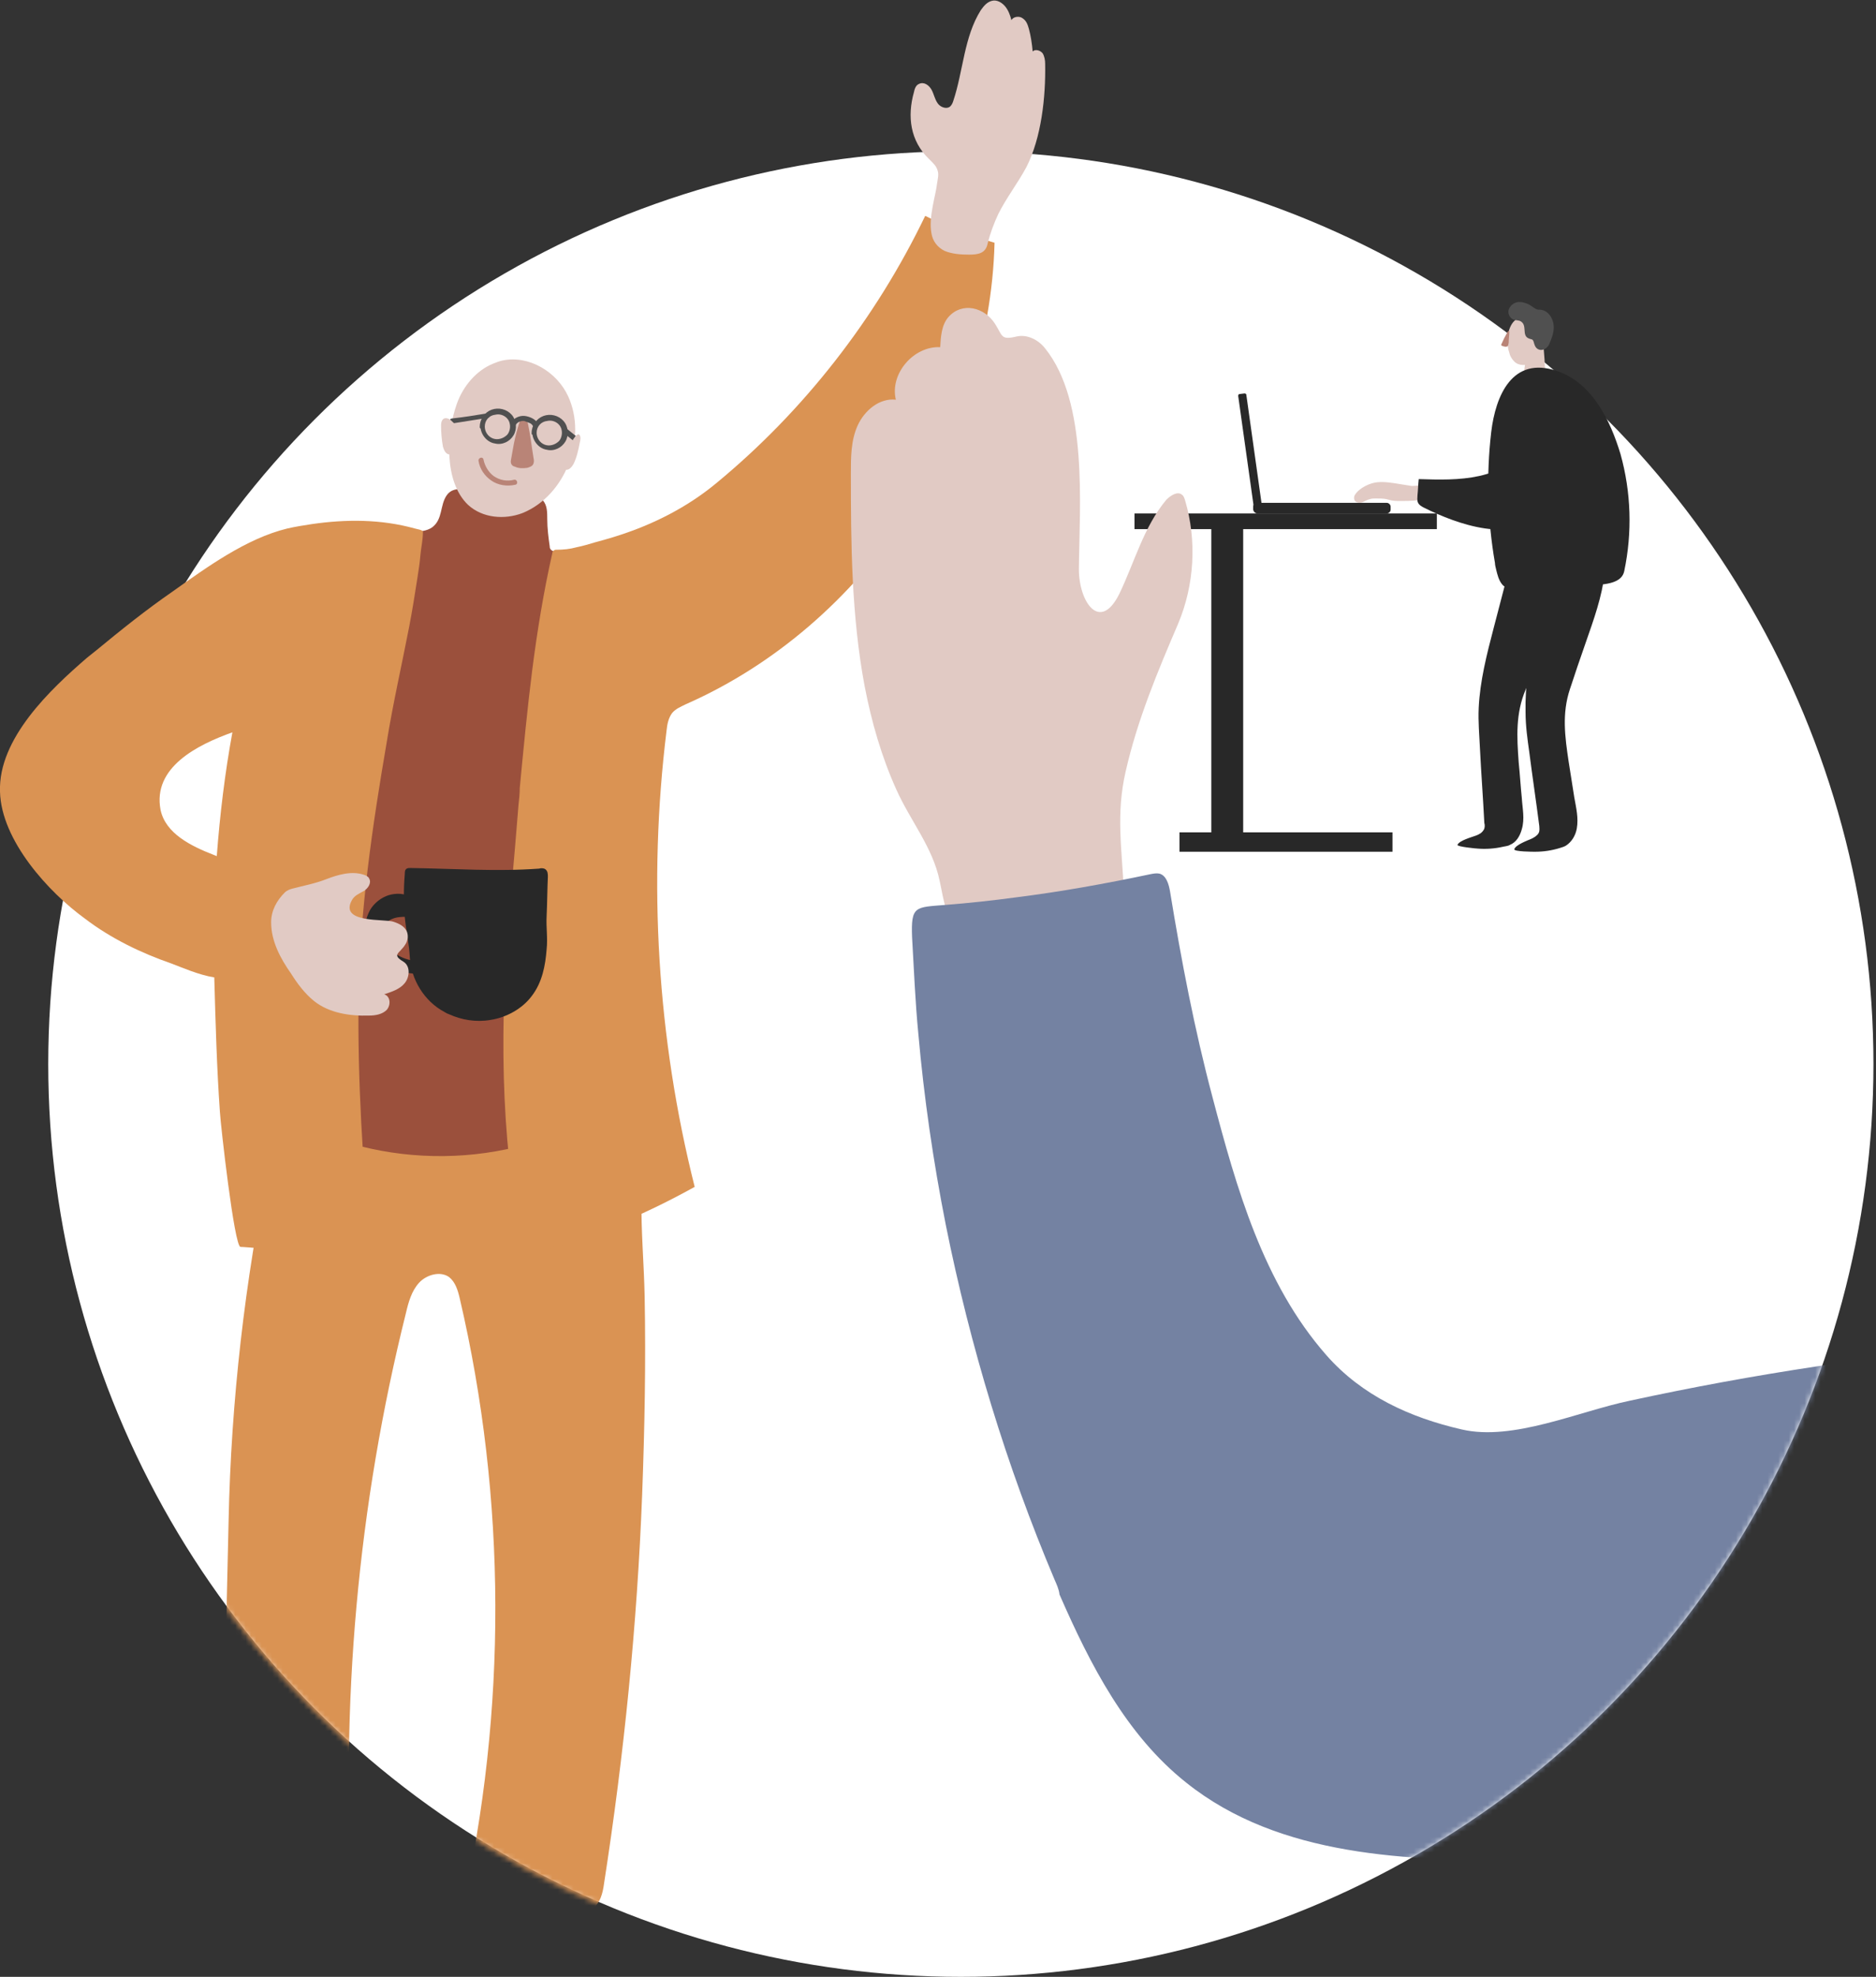
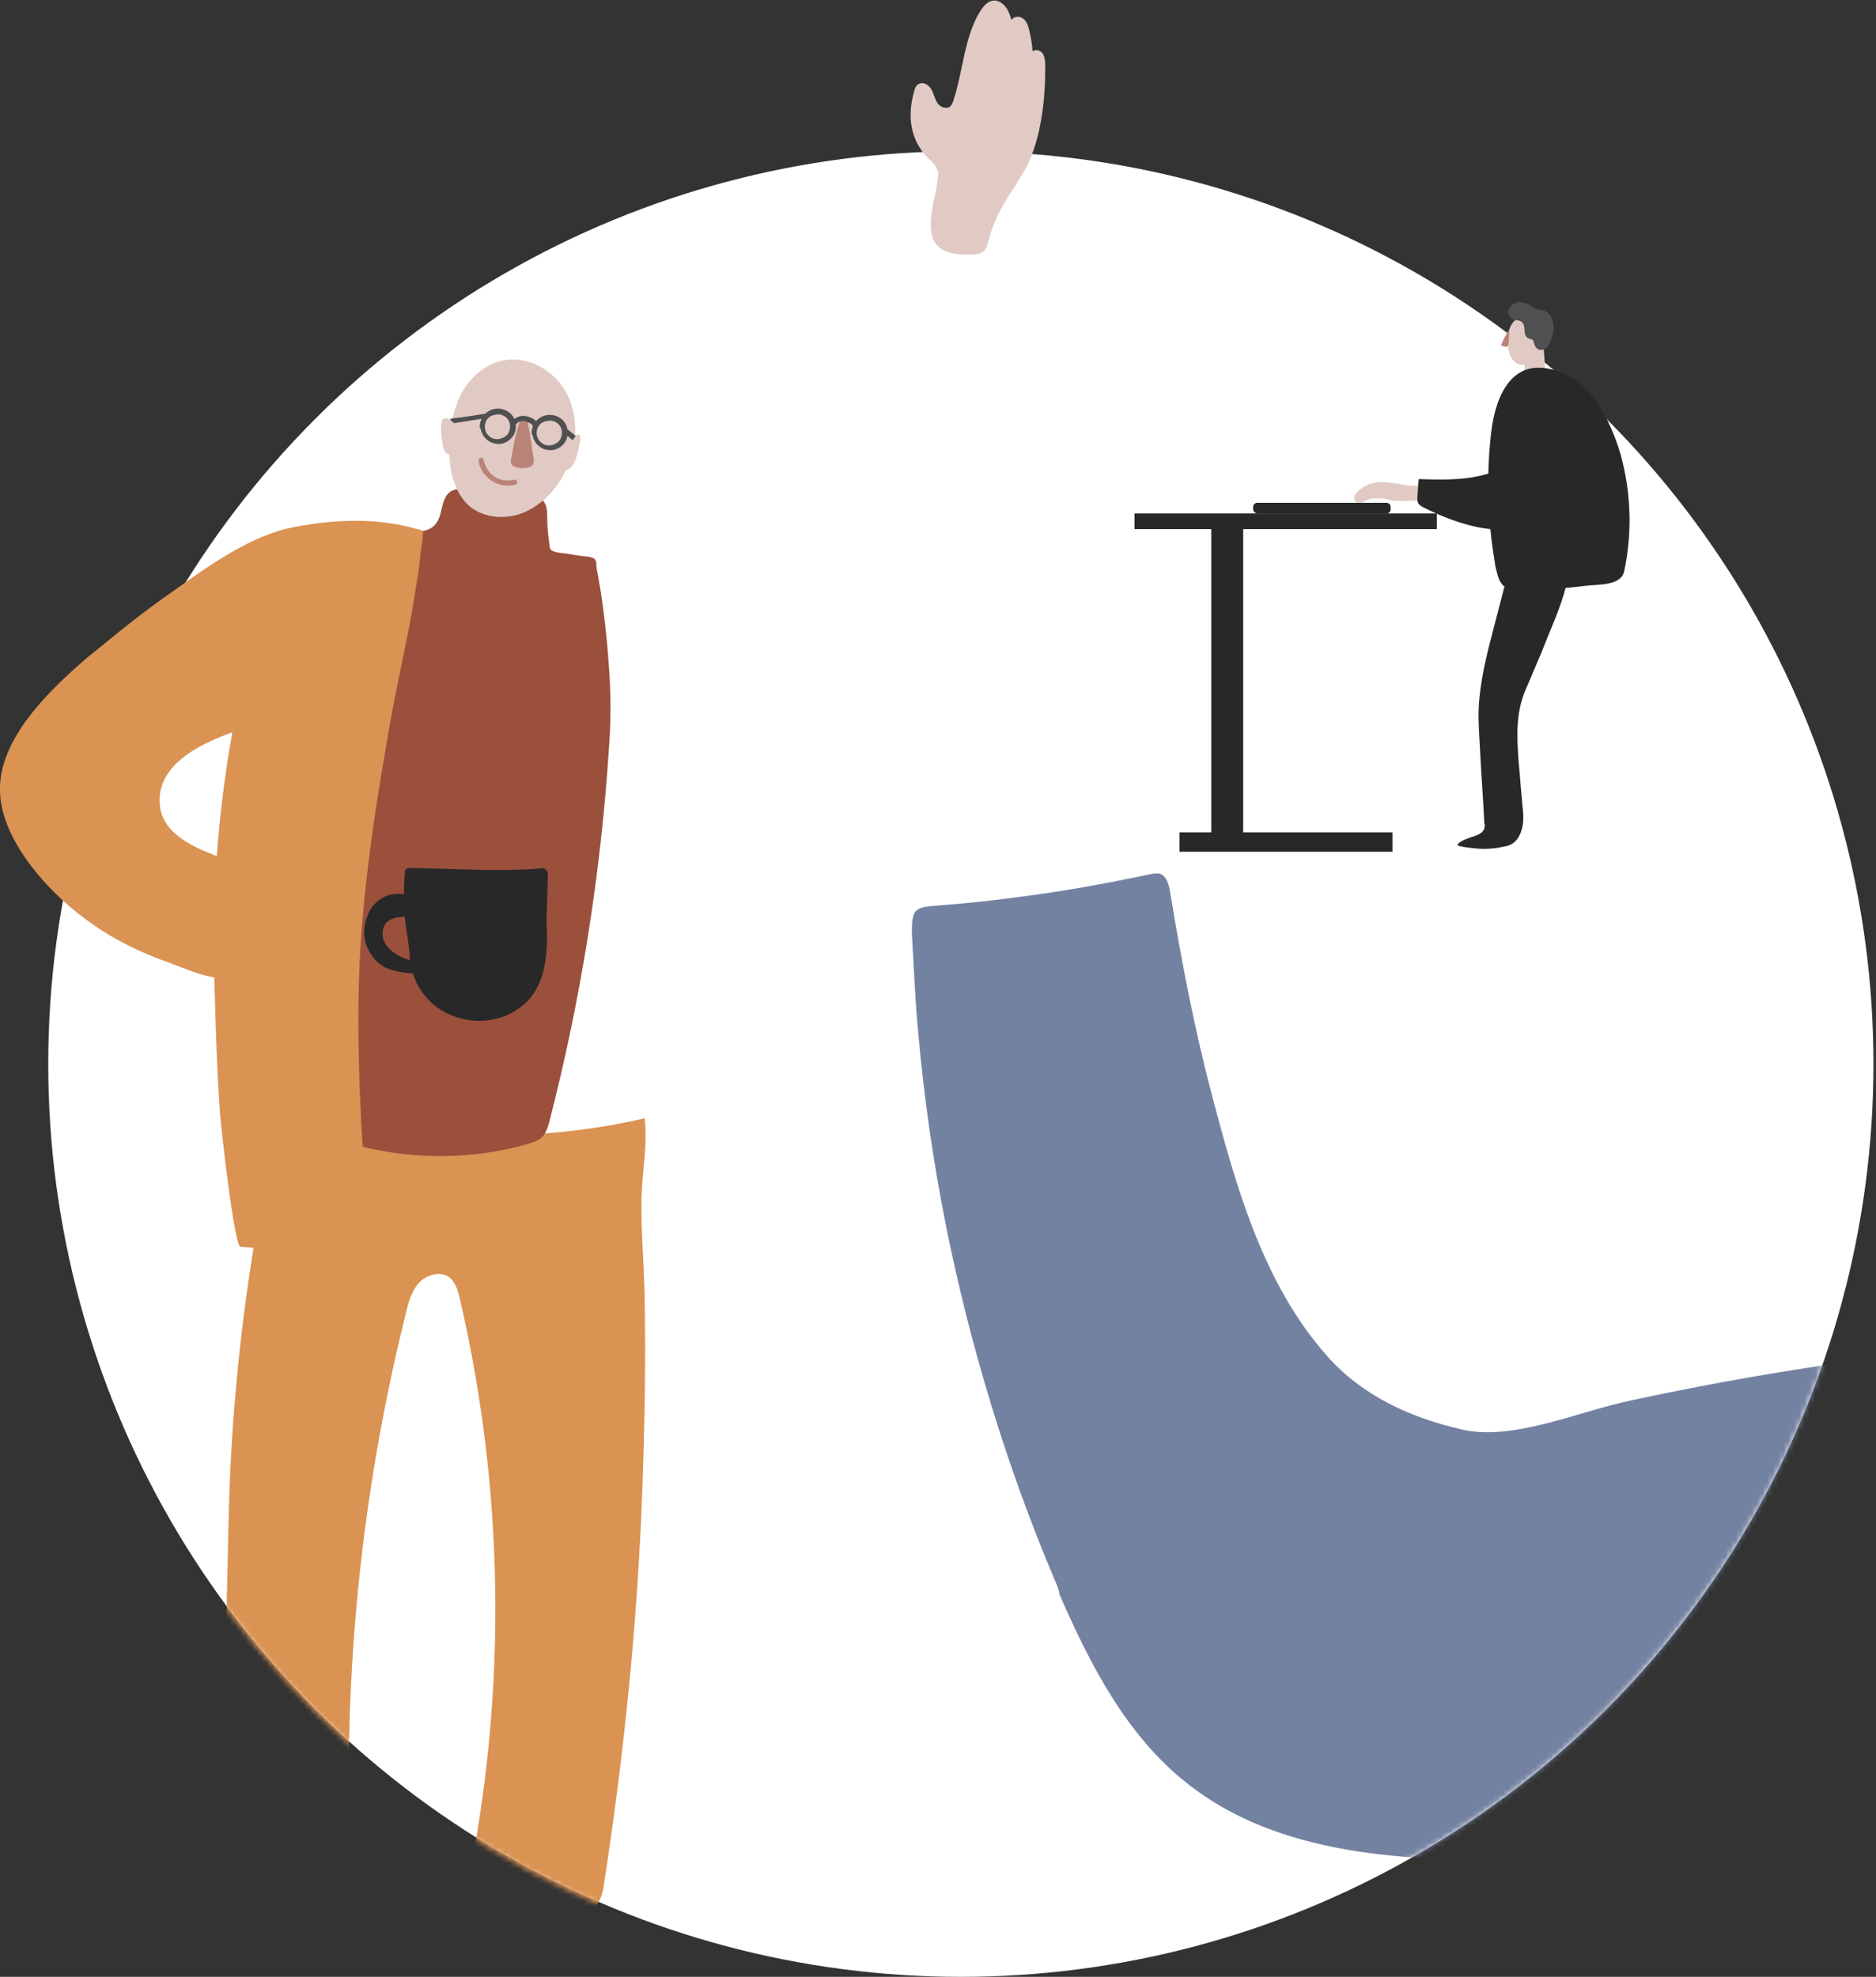
<svg xmlns="http://www.w3.org/2000/svg" width="355" height="374" viewBox="0 0 355 374" fill="none">
  <rect x="0" y="0" width="355" height="374" fill="#333333" stroke="none" />
  <g clip-path="url(#clip0_6600_106427)">
    <circle cx="181.823" cy="201.306" r="172.694" fill="white" />
    <g clip-path="url(#clip1_6600_106427)">
      <path d="M263.504 157.474H223.193V161.141H263.504V157.474Z" fill="#282828" />
      <path d="M271.898 97.146H214.681V100.104H271.898V97.146Z" fill="#282828" />
      <path d="M235.251 98.684H229.222V157.592H235.251V98.684Z" fill="#282828" />
      <path d="M237.97 97.146H262.441C262.795 97.146 263.15 96.791 263.15 96.437V95.845C263.15 95.49 262.795 95.135 262.441 95.135H237.852C237.497 95.135 237.142 95.49 237.142 95.845V96.437C237.26 96.91 237.615 97.146 237.97 97.146Z" fill="#282828" />
-       <path d="M237.615 96.2L238.561 96.082C238.679 96.082 238.797 95.963 238.797 95.727L235.842 74.671C235.842 74.553 235.724 74.435 235.487 74.435L234.542 74.553C234.423 74.553 234.305 74.671 234.305 74.908L237.261 95.963C237.261 96.082 237.379 96.2 237.615 96.2Z" fill="#282828" />
-       <path d="M298.496 126.127C298.024 127.547 297.551 128.966 297.078 130.386C295.541 134.999 296.132 139.376 296.841 144.107C297.196 146.355 297.551 148.602 297.905 150.85C298.26 152.861 298.733 154.753 298.378 156.764C298.142 158.065 297.433 159.248 296.369 159.958C296.014 160.195 295.541 160.313 295.186 160.431C293.65 160.904 292.113 161.141 290.458 161.141C290.221 161.141 286.438 161.141 286.557 160.668C286.793 159.84 289.039 159.012 289.867 158.657C290.34 158.42 290.931 158.065 291.167 157.592C291.403 157.119 291.285 156.646 291.285 156.291C290.694 151.678 289.985 146.946 289.394 142.333C289.039 139.849 288.685 137.246 288.685 134.762C288.566 129.676 289.394 124.471 290.34 119.385C291.049 115.718 291.64 112.051 292.349 108.265C292.467 107.792 292.467 107.437 292.822 107.201C293.059 106.964 293.413 106.964 293.768 106.964C297.196 106.846 300.388 106.255 303.816 106.609C303.58 111.223 302.161 115.599 300.624 119.976C299.915 121.987 299.206 124.116 298.496 126.127Z" fill="#282828" />
      <path d="M290.458 126.364C289.867 127.783 289.276 129.085 288.685 130.504C286.793 134.999 287.03 139.376 287.384 144.226C287.621 146.473 287.739 148.721 287.975 150.968C288.093 152.979 288.566 154.872 287.975 156.883C287.621 158.184 286.911 159.367 285.729 159.84C285.375 160.076 284.902 160.076 284.429 160.195C282.892 160.55 281.237 160.668 279.7 160.55C279.464 160.55 275.681 160.195 275.799 159.84C276.154 159.012 278.4 158.42 279.345 158.066C279.937 157.829 280.409 157.592 280.764 157.001C281 156.646 281.001 156.055 280.882 155.7C280.646 150.968 280.291 146.355 280.055 141.623C279.937 139.021 279.7 136.537 279.818 133.934C280.055 128.848 281.355 123.762 282.656 118.793C283.601 115.126 284.547 111.578 285.493 107.911C285.611 107.556 285.729 107.083 286.084 106.846C286.32 106.728 286.675 106.728 287.03 106.728C290.458 106.846 293.65 106.491 297.078 107.201C296.487 111.814 294.714 116.073 292.94 120.331C292.113 122.46 291.285 124.471 290.458 126.364Z" fill="#282828" />
      <path d="M264.923 91.587C263.504 91.35 262.086 91.114 260.667 91.232C259.249 91.35 257.239 92.296 256.411 93.598C256.175 93.953 256.175 94.426 256.411 94.781C256.766 95.135 257.357 95.254 257.83 95.017C258.303 94.781 258.776 94.544 259.249 94.426C259.603 94.307 259.958 94.307 260.313 94.307C261.022 94.307 261.731 94.307 262.322 94.426C262.44 94.426 262.677 94.544 262.795 94.544C263.504 94.781 264.214 94.781 265.041 94.781C266.696 94.781 268.233 94.781 269.77 94.307C270.006 94.189 270.243 94.189 270.243 93.953C270.243 93.834 270.243 93.716 270.243 93.598C270.243 92.888 270.125 92.178 270.125 91.587C269.179 91.705 268.233 91.942 267.169 91.942C266.342 91.823 265.632 91.705 264.923 91.587Z" fill="#E1CAC4" />
      <path d="M291.995 97.028C292.467 96.436 292.94 95.845 293.413 95.135C295.186 91.942 294.95 87.683 292.94 84.726C290.458 81.177 288.33 86.145 286.084 87.565C284.192 88.748 282.064 89.576 279.937 90.049C276.154 90.877 272.252 90.759 268.47 90.64C268.351 91.705 268.351 92.651 268.233 93.716C268.233 94.189 268.115 94.662 268.351 95.135C268.588 95.609 269.061 95.845 269.533 96.082C275.681 99.157 286.438 103.061 291.995 97.028Z" fill="#282828" />
      <path d="M285.611 66.746C285.02 65.09 285.138 62.842 286.084 61.304C286.675 60.358 287.857 59.648 289.039 59.767C289.749 59.885 290.34 60.24 290.813 60.713C291.285 61.186 291.64 61.896 291.758 62.487C292.349 64.498 291.995 67.456 289.867 68.638C288.803 69.23 287.384 69.23 286.557 68.402C286.084 67.929 285.729 67.337 285.611 66.746Z" fill="#E1CAC4" />
      <path d="M288.448 69.94C288.566 68.875 288.803 67.692 288.803 66.627C288.803 65.799 289.394 65.208 290.103 64.972C290.458 64.853 291.285 64.498 291.758 64.617C292.113 64.735 292.113 65.445 292.113 65.918C292.231 67.337 292.349 68.638 292.349 70.058C292.349 70.176 292.349 70.176 292.349 70.294C292.349 70.413 292.231 70.413 292.113 70.413C290.931 70.413 289.867 70.531 288.685 70.413C288.566 70.413 288.566 70.413 288.448 70.294C288.448 70.176 288.448 70.058 288.448 69.94Z" fill="#E1CAC4" />
      <path d="M282.892 106.491C281.473 98.329 281.237 89.931 282.183 81.769C283.01 74.79 286.202 67.337 294.595 70.176C301.334 72.424 304.762 79.639 306.653 85.909C308.663 93.124 308.9 100.695 307.363 108.029C306.772 110.986 302.043 110.513 299.679 110.868C296.014 111.341 292.231 111.578 288.566 111.341C287.148 111.223 285.375 111.814 284.311 110.631C283.601 109.803 283.365 108.739 283.128 107.792C283.01 107.319 282.892 106.846 282.892 106.491Z" fill="#282828" />
      <path d="M289.276 64.025C289.512 64.143 289.748 64.143 289.985 64.262C290.221 64.498 290.221 64.735 290.34 65.09C290.812 66.746 292.586 66.391 293.177 65.09C293.65 63.907 294.122 62.842 294.004 61.541C293.886 60.358 293.177 59.057 291.995 58.702C291.64 58.584 291.403 58.584 291.049 58.584C290.458 58.465 289.985 57.992 289.394 57.638C288.684 57.283 287.857 57.046 287.148 57.164C286.438 57.283 285.729 57.874 285.493 58.584C285.256 59.294 285.729 60.24 286.438 60.476C286.793 60.595 287.266 60.595 287.621 60.713C289.157 61.423 287.857 63.434 289.276 64.025Z" fill="#505050" />
      <path d="M285.138 65.563C284.902 65.681 283.956 65.445 284.074 65.208C284.429 64.38 284.784 63.67 285.256 62.842C285.256 62.724 285.375 62.724 285.493 62.606C285.611 62.606 285.611 62.724 285.611 62.724C285.611 63.434 285.493 64.144 285.493 64.853C285.375 65.208 285.493 65.445 285.138 65.563Z" fill="#B98477" />
      <mask id="mask0_6600_106427" style="mask-type:alpha" maskUnits="userSpaceOnUse" x="9" y="29" width="346" height="346">
        <circle cx="181.694" cy="201.694" r="172.694" fill="#F2F2F2" />
      </mask>
      <g mask="url(#mask0_6600_106427)">
        <path d="M43.729 356.47C41.837 333.522 42.783 310.692 43.256 287.744C43.729 265.032 46.33 242.32 50.94 220.082C52.595 211.92 54.25 213.103 62.052 213.694C68.791 214.168 75.411 214.641 82.149 214.877C95.507 215.232 108.984 214.641 121.988 211.565C122.579 216.888 121.515 221.502 121.397 226.588C121.279 232.857 121.87 239.127 121.988 245.278C122.224 257.816 121.988 270.237 121.515 282.776C120.569 307.38 118.087 331.984 114.304 356.352C114.068 358.126 113.595 360.137 112.058 361.083C111.112 361.557 110.048 361.557 109.102 361.675C101.891 361.675 94.562 361.793 87.351 361.793C95.98 323.704 95.862 283.604 86.996 245.633C86.641 244.095 86.168 242.557 84.986 241.611C83.331 240.428 80.731 241.138 79.312 242.675C77.893 244.213 77.302 246.342 76.829 248.353C67.727 284.787 64.298 322.639 66.781 360.137C66.781 360.965 66.899 361.911 66.308 362.503C65.717 363.094 64.771 363.094 63.944 362.976C58.86 362.621 53.777 362.266 48.694 361.911C47.63 361.793 46.566 361.793 45.62 361.202C44.083 360.137 43.847 358.126 43.729 356.47Z" fill="#DA9353" />
      </g>
      <path d="M104.03 103.534V103.416C103.794 101.76 103.558 99.985 103.558 98.211C103.558 96.91 103.558 95.609 102.73 94.662C101.666 93.479 99.656 93.716 98.12 93.834C95.401 94.071 92.8 93.834 90.199 93.124C88.426 92.651 85.825 91.823 84.525 93.716C83.224 95.609 83.816 98.211 81.806 99.749C79.678 101.286 76.013 99.985 74.24 101.878C73.531 102.588 73.294 103.652 73.058 104.598C64.664 139.139 60.054 174.863 62.536 210.35C62.655 211.769 62.773 213.307 63.6 214.371C64.664 215.909 66.438 216.501 68.211 216.855C78.496 219.458 89.49 219.34 99.656 216.501C100.839 216.146 102.021 215.791 102.73 214.963C103.321 214.253 103.676 213.307 103.912 212.361C109.941 189.057 113.724 165.163 115.261 141.15C115.616 136.3 115.616 131.45 115.261 126.6C115.025 122.933 114.67 119.266 114.197 115.599C113.961 113.825 113.724 111.932 113.37 110.158C113.251 109.212 113.015 108.265 112.897 107.437C112.778 106.728 113.015 105.9 112.187 105.545C111.833 105.427 111.478 105.308 111.123 105.308C109.823 105.19 108.404 104.953 107.104 104.717C106.277 104.598 104.149 104.598 104.03 103.534Z" fill="#9B503C" />
-       <path d="M98.12 152.269C98.238 151.205 98.356 150.14 98.356 149.075C99.065 141.623 99.775 134.171 100.72 126.719C101.666 119.385 102.848 112.051 104.503 104.717C104.503 104.48 104.622 104.244 104.858 104.125C104.976 104.007 105.094 104.007 105.213 104.007C106.631 104.007 107.813 103.889 109.114 103.534C110.296 103.297 111.478 102.942 112.66 102.588C114.906 101.996 117.271 101.286 119.517 100.458C125.309 98.329 130.747 95.372 135.476 91.468C152.145 77.747 165.74 60.24 175.079 40.84C179.334 42.969 183.708 44.626 188.201 45.927C187.255 82.833 163.612 118.32 129.802 133.225C128.856 133.698 127.91 134.053 127.201 134.881C126.492 135.827 126.255 137.01 126.137 138.193C122.591 166.937 124.364 196.391 131.457 224.544C122.945 229.276 113.961 233.179 104.622 236.018C103.558 236.373 102.376 236.728 101.193 236.373C99.184 235.782 98.356 233.298 98.001 231.169C94.337 210.468 94.81 189.294 96.701 168.357C97.292 163.034 97.647 157.711 98.12 152.269Z" fill="#DA9353" />
      <path d="M30.382 153.216C31.327 157.711 36.174 160.076 40.43 161.733C40.666 161.851 40.785 161.851 41.021 161.969C41.612 154.162 42.558 146.237 43.977 138.548C37.356 140.914 28.845 145.172 30.382 153.216ZM16.432 124.471C17.023 123.998 17.614 123.525 18.205 123.052C22.934 119.148 27.663 115.363 32.628 111.933C39.13 107.319 46.577 101.878 54.38 99.985C55.916 99.63 57.453 99.394 58.99 99.157C65.492 98.211 72.112 98.211 78.496 99.985C78.85 100.104 79.914 100.222 80.032 100.577V100.695C80.032 102.114 79.678 103.652 79.56 104.953C79.442 106.491 79.205 107.911 78.969 109.448C78.496 112.524 78.023 115.481 77.432 118.557C76.013 125.891 74.358 133.106 73.176 140.44C70.457 156.291 68.093 172.379 67.856 188.466C67.62 204.435 68.684 220.404 70.102 236.255C70.221 237.083 70.221 237.793 70.339 238.621C70.339 238.266 47.405 235.9 45.513 235.9C44.331 235.9 41.73 212.597 41.612 210.35C41.021 201.951 40.785 193.434 40.548 184.917C37.593 184.444 34.401 183.025 32.51 182.315C26.717 180.304 21.043 177.583 16.077 173.798C9.221 168.83 0.236 159.012 -5.21634e-06 149.785C-0.355 139.731 9.576 130.386 16.432 124.471Z" fill="#DA9353" />
      <path d="M176.261 44.153C176.497 45.572 177.325 46.755 178.743 47.465C180.162 48.056 181.817 48.174 183.354 48.174C185.127 48.174 186.546 47.938 186.9 46.045C187.373 44.153 188.082 42.26 188.91 40.486C190.447 37.41 192.575 34.689 194.23 31.614C197.067 26.054 197.894 18.365 197.776 12.096C197.776 11.386 197.658 10.677 197.303 10.085C196.83 9.494 195.885 9.257 195.412 9.73C195.294 8.311 195.057 6.773 194.703 5.472C194.466 4.644 194.23 3.934 193.52 3.461C192.929 2.988 191.747 3.106 191.393 3.816C191.156 2.869 190.801 1.923 190.21 1.213C189.619 0.504 188.674 -0.088 187.728 0.149C186.782 0.385 186.191 1.095 185.6 1.923C182.408 7.009 182.29 13.397 180.398 19.075C180.28 19.43 180.162 19.785 179.807 20.14C179.098 20.731 177.916 20.258 177.443 19.548C176.852 18.72 176.734 17.774 176.261 16.946C175.788 16.118 174.842 15.408 173.896 15.881C173.305 16.118 173.069 16.828 172.951 17.419C171.65 22.032 172.241 26.646 175.788 30.076C176.497 30.786 177.207 31.377 177.443 32.324C177.679 33.033 177.443 33.861 177.325 34.689C177.088 36.937 175.67 41.077 176.261 44.153Z" fill="#E1CAC4" />
      <path d="M84.998 191.896C87.362 192.961 90.081 193.434 92.8 192.961C95.874 192.488 98.829 190.832 100.602 188.466C102.612 185.864 103.203 182.67 103.439 179.594C103.676 177.465 103.321 175.454 103.439 173.325C103.558 170.841 103.558 168.357 103.676 165.873C103.676 165.399 103.676 164.808 103.203 164.453C102.848 164.217 102.375 164.217 102.021 164.335C93.864 164.926 85.825 164.335 77.668 164.217C77.432 164.217 77.195 164.217 76.959 164.335C76.604 164.571 76.604 164.926 76.604 165.281C76.368 168.12 76.368 170.841 76.604 173.561C76.841 176.046 77.432 178.648 77.55 181.132C77.786 185.272 80.269 189.412 84.052 191.423C84.406 191.66 84.643 191.778 84.998 191.896Z" fill="#282828" />
      <path d="M78.496 184.208C79.205 183.971 79.087 182.433 78.969 181.842C77.432 181.723 76.013 181.25 74.831 180.422C73.885 179.831 72.94 178.885 72.585 177.82C72.23 176.755 72.349 175.336 73.176 174.508C73.649 174.035 74.476 173.68 75.186 173.561C75.895 173.443 76.604 173.443 77.314 173.443C77.55 173.443 77.787 173.443 77.905 173.325C78.023 173.207 78.023 173.088 78.023 172.97C77.905 171.787 78.259 170.249 77.195 169.54C76.132 168.83 74.122 169.066 73.058 169.54C71.639 170.131 70.339 171.314 69.748 172.733C68.566 175.454 68.566 178.056 70.221 180.541C70.575 181.132 71.048 181.723 71.639 182.197C73.412 183.734 76.013 183.971 78.378 184.208C78.141 184.208 78.378 184.208 78.496 184.208Z" fill="#282828" />
-       <path d="M51.306 174.508C51.306 172.26 52.37 170.368 53.907 168.83C54.261 168.475 54.852 168.238 55.325 168.12C57.571 167.529 59.581 167.174 61.709 166.346C63.837 165.518 66.556 164.69 68.92 165.518C69.275 165.636 69.748 165.873 69.866 166.228C70.339 167.056 69.629 168.12 68.802 168.593C67.974 169.066 67.029 169.421 66.556 170.368C64.192 174.744 72.939 173.798 74.476 174.39C75.54 174.744 76.486 175.218 76.959 176.164C77.314 176.992 77.195 177.938 76.722 178.648C75.659 180.422 74.003 180.541 76.368 181.96C77.668 182.788 77.55 184.799 76.604 185.982C75.659 187.165 74.122 187.638 72.703 188.111C73.885 188.466 74.003 190.122 73.176 191.068C72.348 191.896 71.048 192.133 69.866 192.133C66.201 192.251 62.3 191.66 59.463 189.412C57.69 187.993 56.271 186.1 55.089 184.208C53.079 181.369 51.306 178.057 51.306 174.508Z" fill="#E1CAC4" />
      <path d="M93.315 68.797C93.906 68.56 94.497 68.324 95.088 68.206C100.053 67.141 105.373 70.335 107.501 74.948C111.166 82.874 107.028 93.756 98.871 97.068C95.443 98.37 91.305 98.015 88.586 95.531C83.976 91.154 84.449 81.927 86.458 76.368C87.641 73.055 90.123 70.098 93.315 68.797Z" fill="#E1CAC4" />
-       <path d="M186.664 177.11C194.939 176.637 204.16 175.336 211.371 170.959C211.726 170.723 212.199 170.486 212.435 170.013C212.671 169.658 212.671 169.185 212.671 168.712C212.317 160.55 211.135 154.044 213.026 145.882C215.272 136.064 219.055 127.074 222.956 117.965C226.03 110.631 226.503 102.233 224.257 94.662C224.138 94.308 224.02 93.834 223.666 93.598C222.838 92.888 221.538 93.716 220.71 94.544C216.454 99.63 214.681 106.373 211.844 112.287C208.179 119.74 204.16 113.944 204.16 107.674C204.278 95.49 205.933 76.091 197.776 65.918C196.476 64.262 194.348 63.197 192.338 63.67C189.383 64.38 189.738 63.552 188.319 61.305C186.309 58.111 182.053 57.046 179.453 60.003C178.152 61.541 178.034 63.67 177.916 65.681C172.833 65.445 168.34 70.768 169.523 75.618C166.449 75.263 163.612 77.629 162.311 80.468C161.011 83.306 161.011 86.5 161.011 89.576C161.011 103.061 161.129 116.546 163.612 129.794C164.912 136.537 166.804 143.161 169.641 149.43C172.241 155.227 176.497 160.313 177.798 166.582C178.625 170.249 178.98 174.863 182.408 176.401C183.827 177.229 185.245 177.229 186.664 177.11Z" fill="#E1CAC4" />
      <mask id="mask1_6600_106427" style="mask-type:alpha" maskUnits="userSpaceOnUse" x="9" y="28" width="346" height="347">
        <path d="M354.517 201.306C354.517 296.682 277.199 374 181.823 374C86.447 374 9.129 296.682 9.129 201.306C9.129 105.93 86.447 28.613 181.823 28.613C277.199 28.613 354.517 105.93 354.517 201.306Z" fill="white" />
      </mask>
      <g mask="url(#mask1_6600_106427)">
        <path d="M199.549 298.83C190.446 277.302 183.59 254.708 178.979 231.76C176.615 219.813 174.842 207.629 173.778 195.563C173.187 189.531 172.95 183.38 172.596 177.347C172.359 171.314 173.187 171.669 178.979 171.196C183.472 170.841 187.846 170.368 192.22 169.776C200.731 168.712 209.243 167.174 217.636 165.399C218.227 165.281 218.818 165.163 219.409 165.281C220.71 165.636 221.183 167.292 221.419 168.712C223.547 181.723 226.03 194.735 229.458 207.629C233.95 224.663 239.033 242.761 250.973 256.364C257.712 264.053 266.814 268.193 276.626 270.441C286.32 272.688 298.733 267.01 308.426 264.999C331.833 259.913 355.595 256.364 379.475 254.235C385.385 253.762 392.124 253.644 396.025 258.02C398.862 261.096 399.335 265.709 399.571 269.849C400.517 284.99 399.808 299.895 398.862 315.036C398.507 320.95 399.69 324.736 395.434 329.586C391.769 333.608 386.568 336.328 381.602 338.457C352.639 350.76 320.366 351.706 288.921 351.942C266.46 352.061 242.107 351.351 224.493 337.274C213.144 328.284 206.287 314.918 200.495 301.669C200.377 300.605 199.904 299.658 199.549 298.83Z" fill="#7482A2" />
      </g>
      <path d="M98.12 80.468C98.238 80.113 98.356 79.403 98.829 79.285C99.42 78.93 99.775 79.758 99.893 80.113C100.366 82.242 100.602 84.489 100.957 86.618C101.075 87.092 101.075 87.565 100.839 87.92C100.602 88.275 100.129 88.393 99.775 88.511C98.947 88.629 98.12 88.629 97.41 88.275C97.292 88.275 97.056 88.156 96.938 88.038C96.701 87.801 96.583 87.447 96.701 86.973C96.819 86.264 96.938 85.672 97.056 84.963C97.292 83.543 97.647 82.005 98.12 80.468Z" fill="#B98477" />
      <path d="M97.528 91.705C95.992 92.06 94.219 91.823 92.918 90.877C91.736 90.049 90.79 88.748 90.554 87.21C90.436 86.618 91.381 86.264 91.499 86.973C91.736 88.156 92.445 89.339 93.391 90.049C94.573 90.877 95.992 91.114 97.292 90.759C97.883 90.64 98.12 91.587 97.528 91.705Z" fill="#B98477" />
      <path d="M101.548 81.887C101.548 82.833 102.139 83.779 103.085 84.134C104.03 84.489 105.094 84.134 105.804 83.425C106.395 82.715 106.513 81.532 106.04 80.704C105.567 79.876 104.503 79.403 103.558 79.639C102.375 79.758 101.548 80.704 101.548 81.887C101.548 82.478 100.484 82.478 100.602 81.887C100.602 80.467 101.548 79.166 102.848 78.693C104.149 78.22 105.686 78.575 106.631 79.639C107.577 80.704 107.695 82.36 106.986 83.543C106.277 84.726 104.858 85.436 103.439 85.081C101.903 84.844 100.72 83.306 100.72 81.769C100.484 81.177 101.548 81.177 101.548 81.887Z" fill="#505050" />
      <path d="M91.736 80.704C91.736 81.65 92.327 82.597 93.273 82.951C94.219 83.306 95.282 82.951 95.992 82.242C96.583 81.532 96.701 80.349 96.228 79.521C95.755 78.693 94.692 78.22 93.746 78.457C92.564 78.575 91.736 79.521 91.736 80.704C91.736 81.296 90.672 81.296 90.79 80.704C90.79 79.284 91.736 77.983 93.036 77.51C94.337 77.037 95.874 77.392 96.819 78.457C97.765 79.521 97.883 81.177 97.174 82.36C96.465 83.543 95.046 84.253 93.627 83.898C92.091 83.661 90.909 82.124 90.909 80.586C90.79 80.113 91.736 80.113 91.736 80.704Z" fill="#505050" />
      <path d="M100.839 80.586C100.72 80.349 100.484 80.112 100.129 79.994C99.775 79.876 99.538 79.758 99.184 79.639H99.065C98.947 79.639 98.947 79.639 98.829 79.639C98.711 79.639 98.474 79.758 98.356 79.758C98.001 79.876 97.765 80.112 97.529 80.467C97.41 80.704 97.056 80.822 96.819 80.704C96.583 80.586 96.465 80.231 96.583 79.994C97.174 79.166 98.238 78.575 99.302 78.693C100.248 78.811 101.312 79.284 101.784 80.112C102.139 80.586 101.193 81.059 100.839 80.586Z" fill="#505050" />
      <path d="M92.327 79.048C90.081 79.403 87.835 79.758 85.589 80.113C85.352 80.113 85.116 79.876 85.116 79.639C85.116 79.284 85.352 79.166 85.589 79.166C87.717 78.93 89.963 78.575 92.091 78.22C92.682 77.983 92.918 78.93 92.327 79.048Z" fill="#505050" />
      <path d="M107.341 81.177C107.932 81.65 108.523 82.124 109.114 82.597C109.232 82.715 109.232 82.833 109.232 82.951C109.232 83.07 109.232 83.188 109.114 83.306C108.996 83.425 108.877 83.425 108.759 83.425C108.641 83.425 108.523 83.425 108.404 83.306C107.813 82.833 107.222 82.36 106.631 81.887C106.513 81.769 106.513 81.65 106.513 81.532C106.513 81.414 106.513 81.296 106.631 81.177C106.868 80.941 107.104 80.941 107.341 81.177Z" fill="#505050" />
      <path d="M84.406 85.672C84.998 86.264 85.707 85.909 85.943 85.199C86.298 83.898 86.534 82.478 86.534 81.059C86.534 80.586 85.943 80.112 85.707 79.876C85.471 79.639 85.234 79.403 84.998 79.284C84.761 79.166 84.406 79.048 84.052 79.166C83.579 79.403 83.461 79.994 83.461 80.467C83.461 81.769 83.579 83.188 83.816 84.489C83.934 84.844 84.052 85.317 84.406 85.672Z" fill="#E1CAC4" />
      <path d="M108.759 82.715C108.877 82.478 109.114 82.36 109.232 82.242C109.469 82.124 109.587 82.124 109.705 82.36C109.941 82.715 109.823 83.306 109.705 83.779C109.469 85.081 109.114 86.618 108.523 87.801C108.168 88.393 107.695 88.984 106.986 88.866C106.986 88.866 106.868 88.866 106.868 88.748C106.75 88.629 106.75 88.511 106.868 88.393C107.104 87.328 107.341 86.264 107.695 85.317C107.932 84.371 108.168 83.425 108.759 82.715Z" fill="#E1CAC4" />
    </g>
  </g>
  <defs>
    <clipPath id="clip0_6600_106427">
      <rect width="355" height="374" fill="white" />
    </clipPath>
    <clipPath id="clip1_6600_106427">
      <rect width="400.163" height="465.589" fill="white" transform="translate(0 -103)" />
    </clipPath>
  </defs>
</svg>